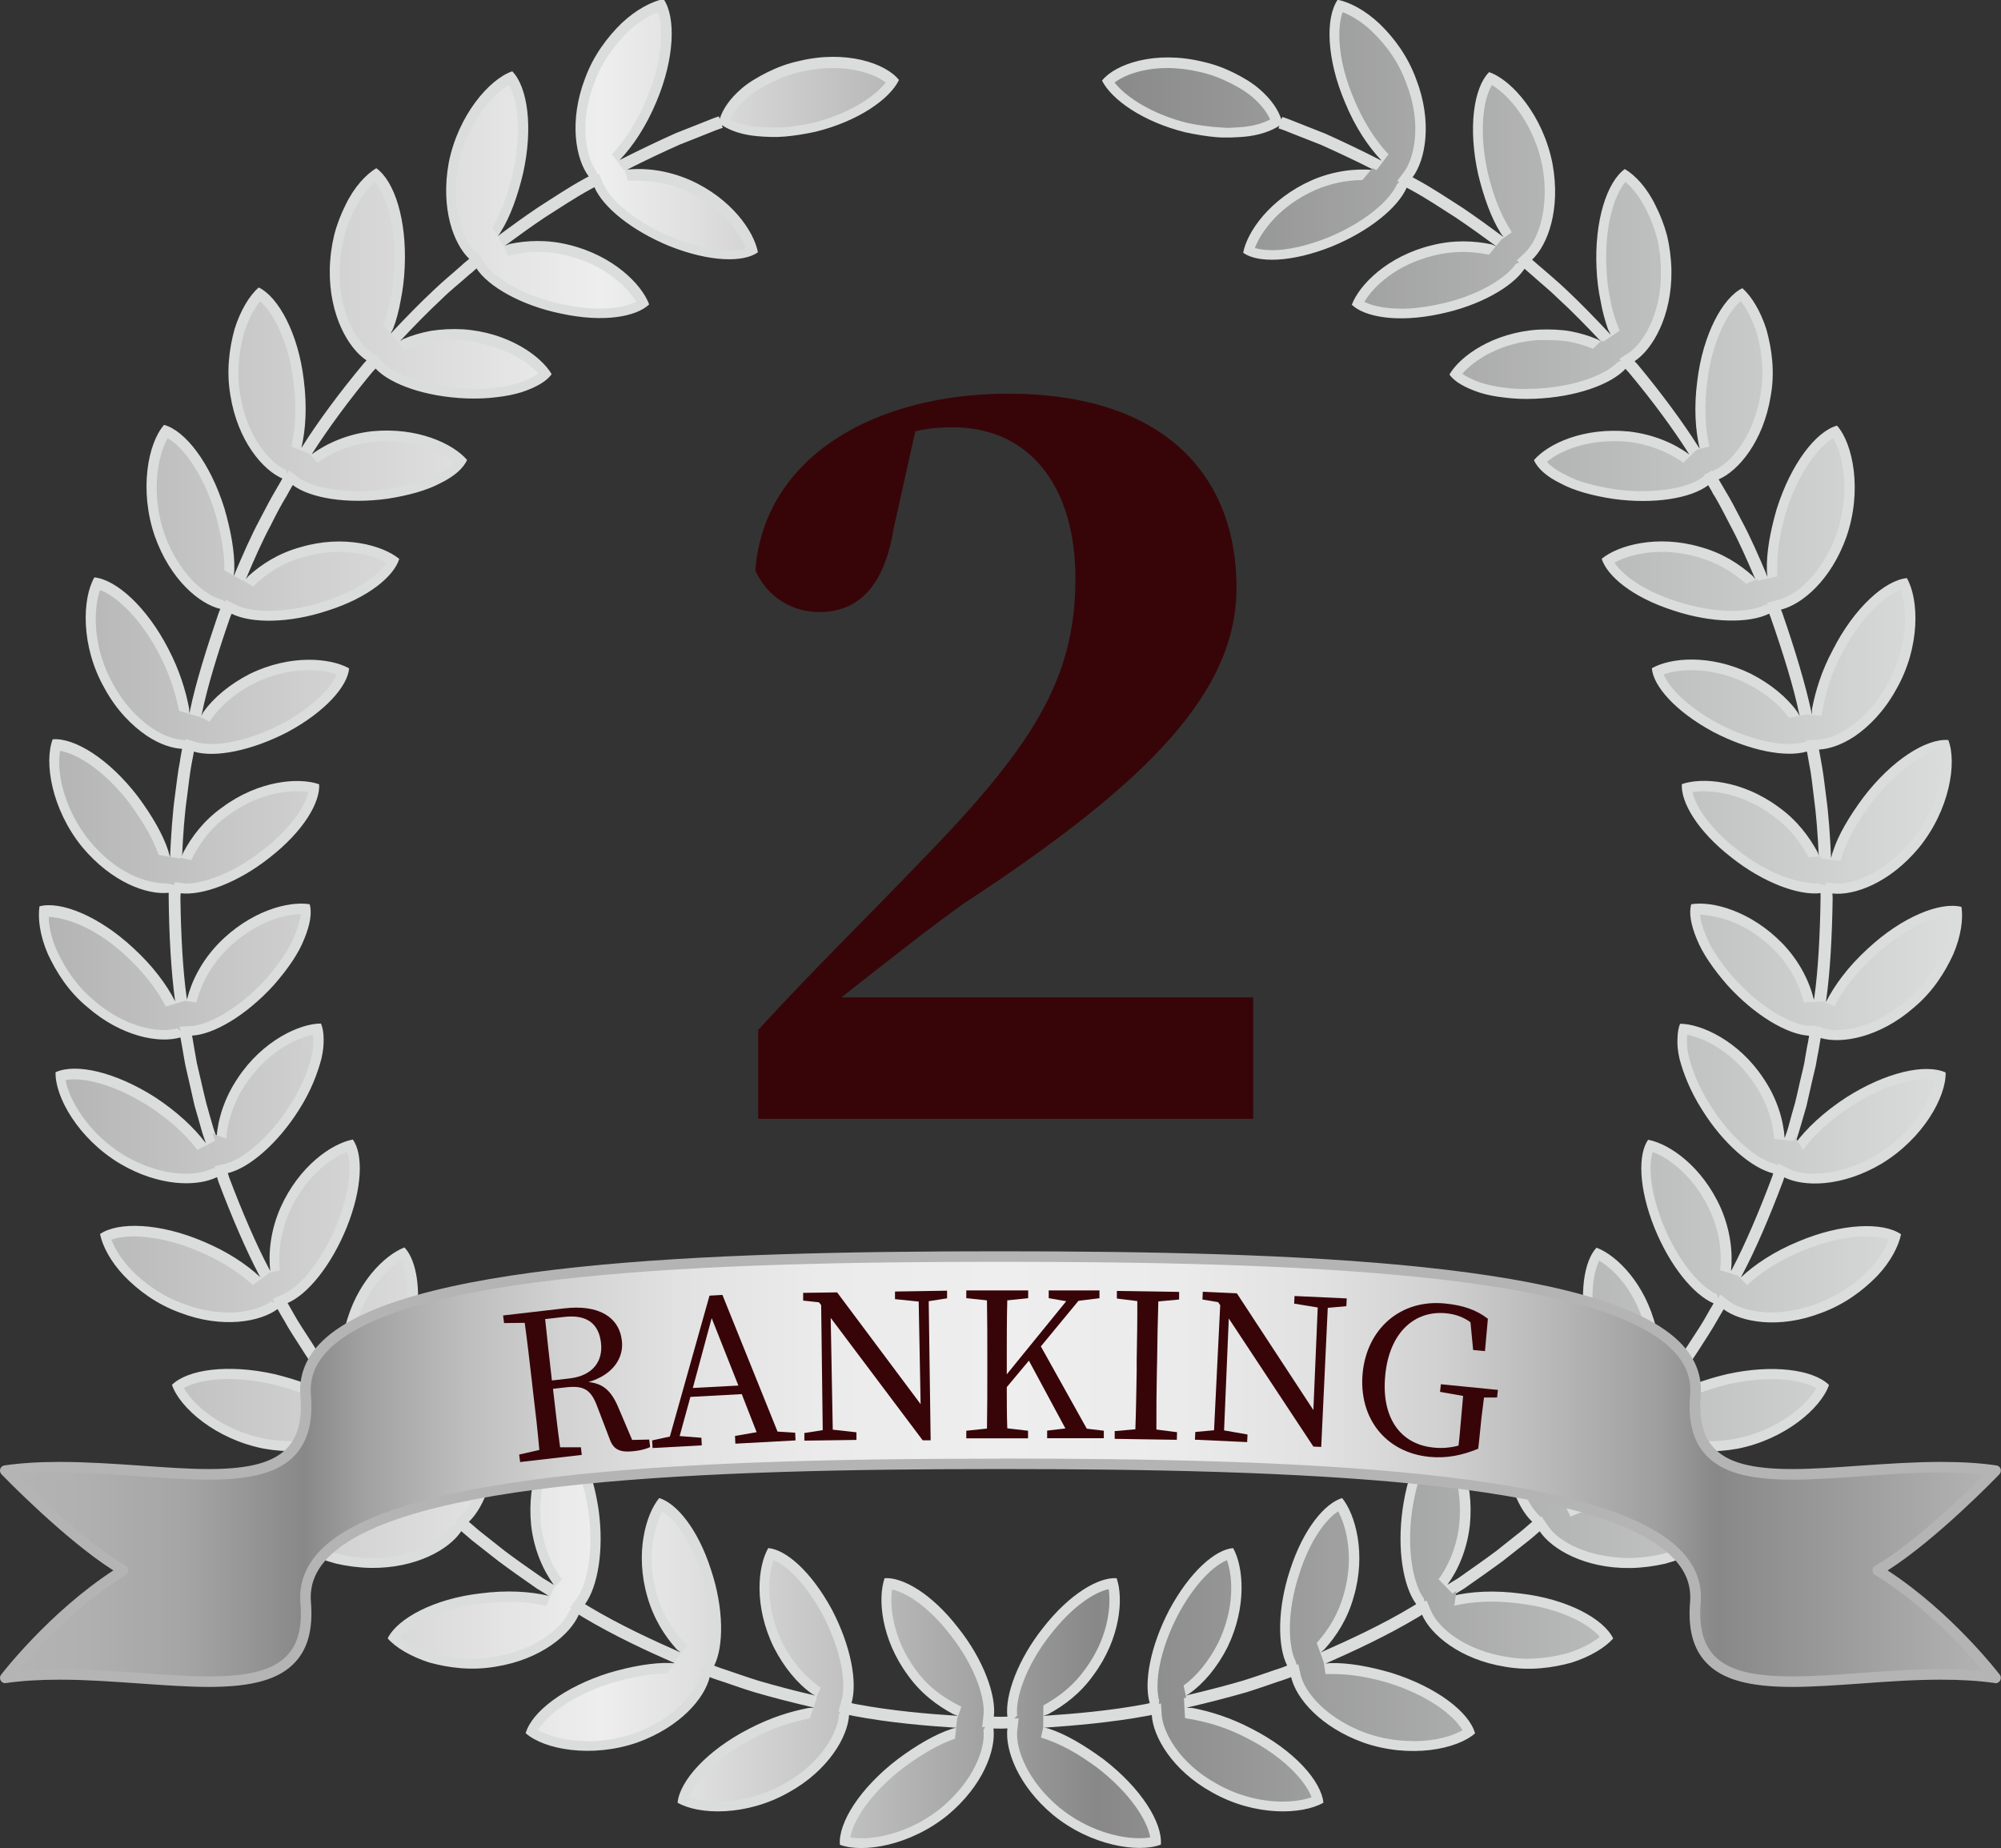
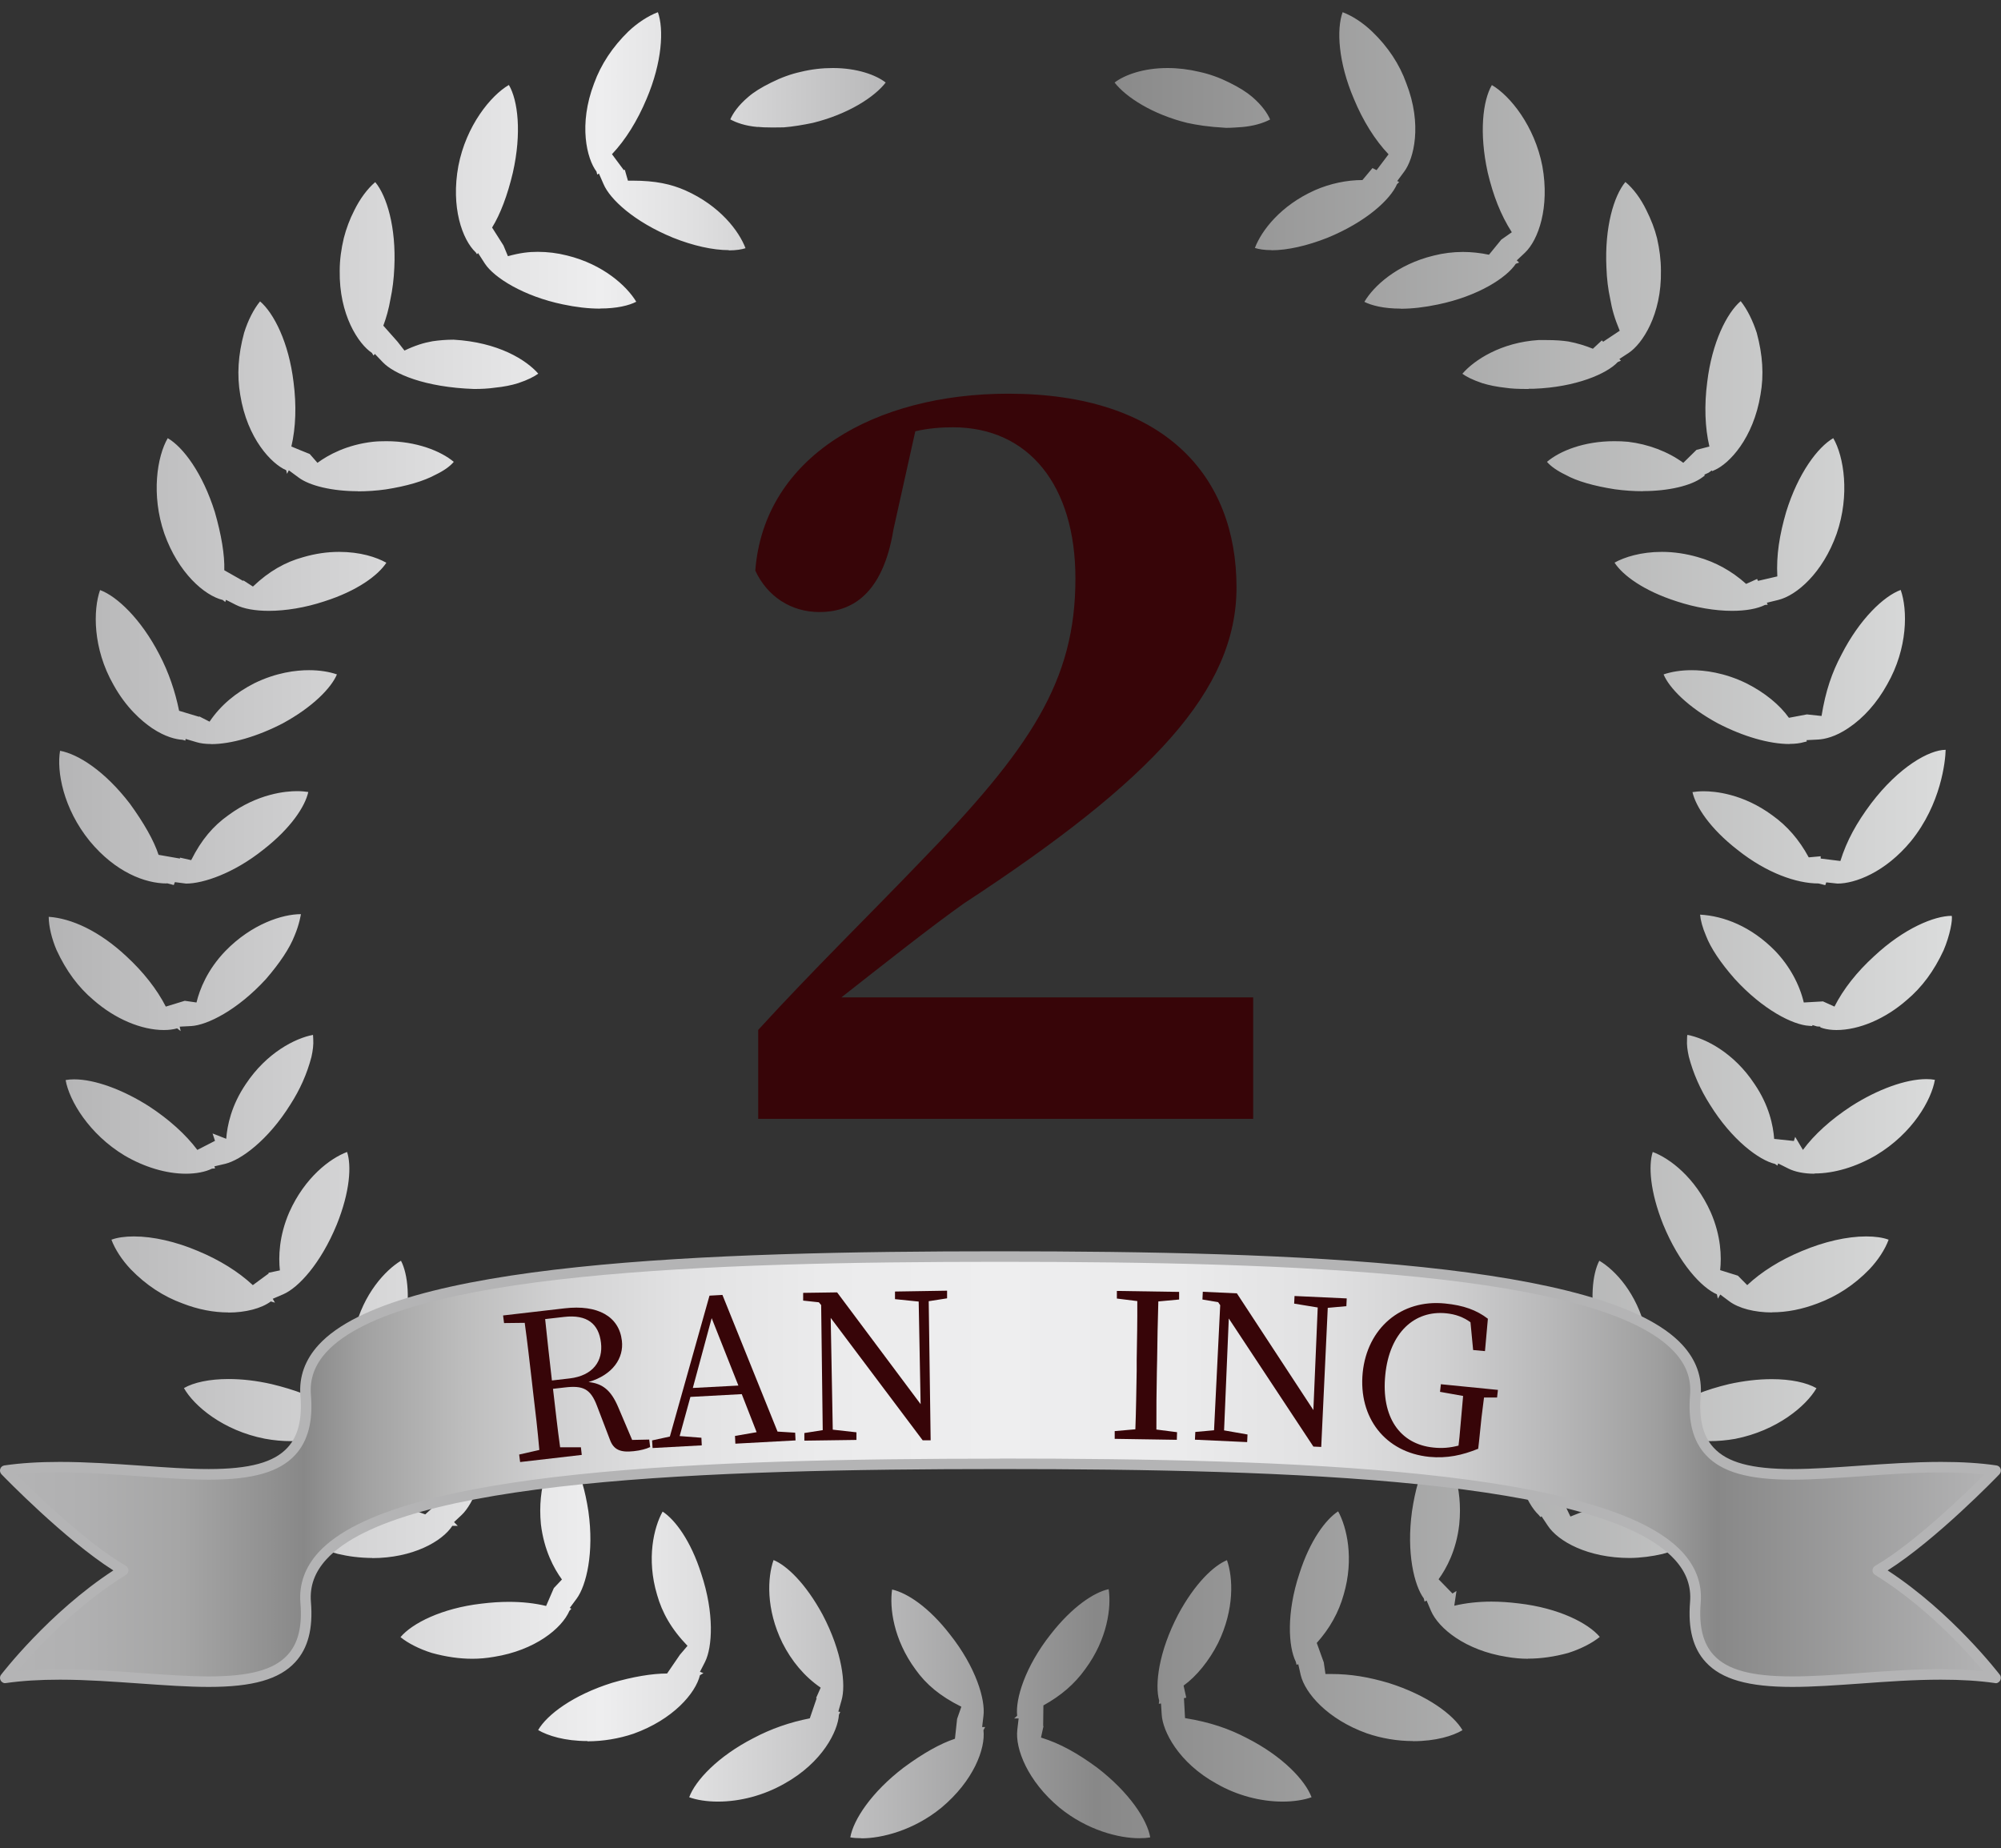
<svg xmlns="http://www.w3.org/2000/svg" id="_レイヤー_2" data-name="レイヤー 2" viewBox="0 0 165.58 152.96">
  <rect x="0" y="0" width="165.58" height="152.96" fill="#333333" stroke="none" />
  <defs>
    <style>
      .cls-1 {
        fill: url(#linear-gradient);
      }

      .cls-1, .cls-2, .cls-3, .cls-4, .cls-5 {
        stroke-width: 0px;
      }

      .cls-2 {
        fill: url(#linear-gradient-2);
      }

      .cls-3 {
        fill: #370508;
      }

      .cls-4 {
        fill: #dbdcdc;
      }

      .cls-5 {
        fill: #b4b4b5;
      }
    </style>
    <linearGradient id="linear-gradient" x1="4.04" y1="76.56" x2="161.54" y2="76.56" gradientUnits="userSpaceOnUse">
      <stop offset="0" stop-color="#b4b4b5" />
      <stop offset=".29" stop-color="#eeeeef" />
      <stop offset=".34" stop-color="#dfdfe0" />
      <stop offset=".44" stop-color="#b8b8b9" />
      <stop offset=".55" stop-color="#888" />
      <stop offset="1" stop-color="#dbdcdc" />
      <stop offset="1" stop-color="#8f8f8f" />
    </linearGradient>
    <linearGradient id="linear-gradient-2" x1=".44" y1="121.57" x2="165.15" y2="121.57" gradientUnits="userSpaceOnUse">
      <stop offset="0" stop-color="#b4b4b5" />
      <stop offset=".04" stop-color="#b0b0b1" />
      <stop offset=".09" stop-color="#a5a5a5" />
      <stop offset=".13" stop-color="#929292" />
      <stop offset=".15" stop-color="#888" />
      <stop offset=".18" stop-color="#a1a1a1" />
      <stop offset=".23" stop-color="#bdbdbd" />
      <stop offset=".28" stop-color="#d2d2d3" />
      <stop offset=".34" stop-color="#e2e2e3" />
      <stop offset=".41" stop-color="#ebebec" />
      <stop offset=".5" stop-color="#eeeeef" />
      <stop offset=".59" stop-color="#ebebec" />
      <stop offset=".66" stop-color="#e1e1e2" />
      <stop offset=".72" stop-color="#d1d1d2" />
      <stop offset=".77" stop-color="#bbbbbc" />
      <stop offset=".83" stop-color="#9f9f9f" />
      <stop offset=".86" stop-color="#888" />
      <stop offset="1" stop-color="#b4b4b5" />
    </linearGradient>
  </defs>
  <g id="_レイヤー_3" data-name="レイヤー 3">
    <g>
-       <path class="cls-4" d="m149.48,91.54c.15-.64.28-1.25.41-1.81.14-.57.25-1.07.36-1.53.08-.46.15-.86.22-1.19.03-.21.06-.38.09-.52,0-.05.05-.28.1-.59,1.71.51,4.86-.03,7.7-2.51,1.57-1.31,2.58-2.91,3.27-4.42.65-1.51.83-2.94.68-3.92-1.76-.45-4.93.82-7.77,3.47-1.62,1.48-2.74,3.02-3.45,4.41,0-.08.02-.13.03-.2.32-2.28.49-5.35.53-8.42,0-.12-.02-.24-.02-.37,1.79.2,4.73-.86,7.16-3.79,2.54-3.12,3.16-7.03,2.43-8.91-1.8-.15-4.68,1.65-7.04,4.76-1.15,1.55-2.08,3.11-2.51,4.48-.08.19-.09.34-.15.53-.08-1.88-.21-3.67-.41-5.11-.14-1.14-.26-2.09-.39-2.76-.04-.26-.08-.46-.11-.62-.02-.08-.06-.32-.09-.49.84-.05,1.85-.37,2.94-1.09,1.23-.84,2.48-2.12,3.45-3.89,2.02-3.53,1.88-7.47.88-9.21-1.81.18-4.36,2.46-6.12,5.93-.94,1.74-1.44,3.41-1.72,4.86-.03.19,0,.33-.03.51-.02-.1-.03-.16-.04-.26-.48-2.25-1.37-5.19-2.37-8.08-.04-.12-.09-.23-.14-.35,1.74-.43,4.14-2.42,5.42-6.02,1.32-3.8.56-7.7-.78-9.21-1.75.49-3.81,3.16-4.99,6.9-.54,1.86-.86,3.63-.81,5.08,0,.2.04.35.05.54-.72-1.73-1.45-3.37-2.14-4.65-.53-1.03-.98-1.88-1.33-2.44-.1-.17-.18-.32-.26-.45,0,0-.14-.22-.31-.53,1.64-.71,3.69-3.14,4.3-6.87.37-2.02.1-3.89-.34-5.5-.49-1.57-1.25-2.79-2-3.45-1.62.78-3.27,3.82-3.73,7.66-.29,2.2-.16,4.11.2,5.63-.05-.07-.08-.13-.13-.2-1.22-1.94-3.04-4.41-5-6.77-.09-.1-.17-.18-.26-.28,1.49-.98,3.1-3.73,3.05-7.51-.02-1-.15-1.98-.36-2.88-.24-.89-.57-1.73-.94-2.46-.71-1.49-1.69-2.54-2.56-3.05-1.48,1.07-2.52,4.28-2.34,8.19.04.98.16,1.9.34,2.74.15.86.37,1.64.61,2.33.08.17.16.3.23.46-1.28-1.37-2.52-2.64-3.57-3.63-.83-.8-1.58-1.4-2.08-1.85-.16-.13-.29-.24-.4-.34,0,0-.28-.24-.46-.4,1.3-1.23,2.38-4.17,1.69-7.93-.76-3.95-3.34-6.94-5.25-7.59-1.29,1.3-1.75,4.65-.9,8.47.46,1.88,1.07,3.58,1.83,4.8.08.16.18.24.28.38-.08-.05-.11-.08-.19-.13-.91-.68-2-1.47-3.19-2.28-1.21-.77-2.48-1.63-3.83-2.36-.11-.07-.22-.11-.33-.18,1.07-1.42,1.66-4.58.3-8.11-.7-1.92-1.84-3.44-3.03-4.59-1.21-1.14-2.48-1.79-3.47-1.99-1.03,1.5-.92,4.92.61,8.5.85,2.08,1.95,3.68,3.03,4.82-1.68-.86-3.31-1.63-4.64-2.23-1.06-.42-1.96-.77-2.58-1.02-.63-.26-1-.37-1-.37l-.08.2c-.26-.8-.84-1.68-1.85-2.54-.57-.49-1.27-.91-2.05-1.3-.78-.39-1.67-.73-2.64-.94-3.88-.94-7.19.18-8.3,1.57.8,1.59,3.41,3.42,6.9,4.28.89.19,1.73.33,2.54.4.82.07,1.59.02,2.3-.03,1.22-.11,2.23-.45,2.94-.92l-.08.22s.37.11.96.36c.62.25,1.51.59,2.57,1.01,1.25.56,2.79,1.28,4.37,2.08-1.51-.14-3.34.06-5.17.86-3.43,1.53-5.32,4.24-5.65,5.99,1.21.86,3.98.81,7.31-.51,3.13-1.28,5.5-3.23,6.22-4.88.11.06.22.11.32.17,1.34.73,2.59,1.57,3.78,2.33,1.17.79,2.25,1.57,3.16,2.24.07.04.09.06.15.11-.15-.05-.25-.11-.39-.16-1.44-.3-3.13-.38-4.94.08-3.64.88-5.99,3.25-6.62,4.92,1.05,1.01,3.77,1.52,7.3.76,3.28-.68,6.01-2.24,6.99-3.74.02.02.04.04.06.05,0,0,.14.12.39.34h0c.11.1.24.2.39.34.48.44,1.23,1.03,2.03,1.82,1.03.94,2.22,2.16,3.45,3.46-.11-.06-.18-.13-.31-.18-.66-.28-1.42-.51-2.22-.66-.83-.14-1.73-.17-2.66-.13-3.72.24-6.45,2.18-7.34,3.71.41.61,1.33,1.11,2.5,1.5.6.19,1.29.33,2.06.41.76.1,1.59.14,2.49.1,3.38-.13,6.3-1.17,7.52-2.48.08.1.16.18.25.28,1.94,2.31,3.73,4.75,4.94,6.67.03.05.05.09.09.14-1.24-.91-2.94-1.66-4.98-1.9-3.75-.37-6.7,1-7.88,2.37.3.68,1.06,1.37,2.2,1.92,1.07.59,2.65,1.03,4.39,1.29,3.35.46,6.41-.05,7.84-1.14,0,.02.03.05.03.06h0s.09.17.26.45h0c.06.14.14.28.26.45.33.56.78,1.4,1.29,2.41.66,1.22,1.35,2.77,2.05,4.41-.09-.09-.13-.17-.21-.26-1.08-.98-2.5-1.9-4.32-2.4-3.57-1.05-6.82-.15-8.18.97.43,1.4,2.5,3.19,5.96,4.29,3.16,1.05,6.29,1.06,7.9.25.04.11.09.23.13.34.99,2.85,1.9,5.74,2.35,7.96.02.07.03.11.05.18-.09-.12-.13-.24-.22-.37-.83-1.17-2.18-2.29-3.82-3.13-3.37-1.65-6.66-1.34-8.2-.46.11,1.46,1.93,3.57,5.08,5.27,3,1.56,6.02,2.14,7.75,1.62,0,.03,0,.05.02.08,0,0,.07.37.18,1.02.14.65.25,1.59.38,2.71.19,1.37.32,3.05.4,4.82-.04-.1-.04-.19-.09-.29-.7-1.29-1.7-2.65-3.23-3.74-3-2.22-6.33-2.49-8.01-1.9-.09,1.46,1.25,3.86,4.12,6.08,2.62,2.08,5.57,3.16,7.36,2.94,0,.13,0,.25,0,.37-.04,3.02-.2,6.04-.52,8.28-.02.07-.02.11-.03.18-.36-1.49-1.17-3.17-2.59-4.65-2.61-2.69-5.79-3.55-7.56-3.26-.21.71-.03,1.72.46,2.89.46,1.16,1.37,2.48,2.54,3.82,2.28,2.51,4.95,4.07,6.74,4.17,0,.02,0,.06,0,.08h0s-.03.19-.09.52h0c-.03.14-.07.3-.1.5-.05.33-.13.72-.2,1.18-.1.45-.21.95-.35,1.5-.12.56-.26,1.16-.41,1.78-.18.62-.37,1.28-.55,1.97-.08.31-.21.63-.31.94-.11-1.51-.62-3.27-1.76-4.95-2.04-3.09-5.13-4.5-6.89-4.51-.15.34-.21.76-.22,1.25-.03.49.03,1.05.17,1.66.33,1.23.88,2.66,1.86,4.2,1.76,2.84,4.14,4.85,5.89,5.27-.03.12-.06.23-.11.35-1.06,2.83-2.25,5.61-3.31,7.61-.03.05-.04.07-.07.12.16-1.52-.04-3.36-.85-5.22-1.53-3.43-4.24-5.31-6.01-5.64-.84,1.2-.8,3.98.53,7.3,1.28,3.15,3.23,5.53,4.89,6.24-.18.31-.31.52-.31.52-.07.13-.15.26-.25.44-.31.58-.83,1.37-1.45,2.32-.73,1.17-1.71,2.54-2.79,3.95.03-.11.09-.18.12-.28.29-1.43.38-3.13-.09-4.96-.88-3.62-3.24-5.97-4.92-6.6-1,1.06-1.52,3.76-.74,7.31.66,3.25,2.22,5.98,3.72,6.97-.09.1-.14.19-.23.29-1.94,2.32-4.05,4.48-5.71,6.02-.05.05-.08.06-.13.1.7-1.37,1.16-3.16.99-5.23-.23-3.71-2.19-6.45-3.69-7.35-.61.42-1.11,1.31-1.51,2.5-.18.6-.32,1.3-.39,2.06-.11.76-.15,1.59-.11,2.49.13,3.38,1.16,6.3,2.48,7.52-.02.01-.04.03-.06.05,0,0-.29.25-.79.68-.52.41-1.26,1-2.14,1.7-.91.68-2,1.44-3.15,2.25-.28.17-.6.36-.88.54.9-1.24,1.63-2.93,1.86-4.94.37-3.76-1.01-6.72-2.36-7.89-.68.31-1.36,1.06-1.91,2.21-.61,1.08-1.05,2.63-1.3,4.39-.46,3.33.06,6.38,1.13,7.83-.1.06-.2.13-.31.19-2.59,1.56-5.34,2.81-7.42,3.73-.09.03-.11.05-.18.08.1-.11.23-.16.33-.28.98-1.08,1.91-2.51,2.41-4.33,1.05-3.56.14-6.81-.96-8.17-1.41.43-3.2,2.5-4.31,5.95-1.05,3.17-1.05,6.31-.24,7.91-.06.03-.14.06-.19.08-.15.06-.43.16-.87.3-.62.21-1.51.53-2.6.87-1.33.39-2.98.82-4.71,1.23.1-.07.2-.09.29-.17,1.17-.82,2.31-2.18,3.14-3.82,1.63-3.36,1.33-6.67.47-8.21-1.47.12-3.57,1.94-5.27,5.09-1.57,3-2.14,6.01-1.63,7.74-.11.02-.23.06-.36.08-2.97.56-5.98.81-8.26.96-.06,0-.11,0-.18,0,.14-.06.27-.06.42-.14,1.28-.69,2.64-1.69,3.73-3.23,2.22-3,2.5-6.33,1.91-8.01-1.45-.1-3.86,1.25-6.09,4.11-2.07,2.61-3.16,5.56-2.95,7.35-.32,0-.52.01-.55.01-.04,0-.26,0-.57-.01.21-1.78-.87-4.74-2.95-7.35-2.21-2.86-4.61-4.21-6.09-4.11-.58,1.67-.3,5,1.91,8.01,1.09,1.54,2.46,2.54,3.75,3.23.14.08.26.08.41.14-.07,0-.14,0-.2,0-2.27-.15-5.28-.4-8.25-.96-.12-.02-.23-.06-.36-.08.51-1.73-.05-4.74-1.62-7.74-1.71-3.15-3.8-4.97-5.27-5.09-.89,1.55-1.18,4.86.46,8.21.83,1.64,1.96,3,3.12,3.82.1.08.2.1.3.17-1.74-.4-3.38-.84-4.71-1.23-1.08-.34-1.97-.66-2.6-.87-.43-.14-.71-.24-.87-.3-.04-.02-.12-.05-.17-.07.8-1.6.8-4.75-.26-7.92-1.1-3.45-2.89-5.53-4.29-5.95-1.13,1.36-2.02,4.61-.98,8.17.52,1.82,1.43,3.24,2.41,4.33.11.11.23.17.33.27-.07-.03-.1-.04-.17-.07-2.07-.92-4.82-2.17-7.42-3.73-.11-.06-.2-.13-.31-.19,1.06-1.45,1.59-4.5,1.12-7.83-.26-1.75-.7-3.3-1.3-4.39-.55-1.15-1.23-1.9-1.91-2.21-1.36,1.17-2.74,4.13-2.37,7.89.23,2.02.98,3.71,1.88,4.95-.29-.19-.6-.38-.89-.55-1.16-.81-2.25-1.57-3.15-2.25-.89-.7-1.63-1.29-2.15-1.7-.5-.43-.79-.68-.79-.68-.02-.01-.03-.03-.05-.05,1.31-1.22,2.35-4.15,2.48-7.53.03-.9,0-1.73-.11-2.49-.08-.77-.21-1.46-.4-2.06-.4-1.19-.89-2.08-1.51-2.5-1.52.89-3.47,3.64-3.69,7.35-.15,2.08.31,3.88,1,5.24-.05-.05-.09-.06-.14-.12-1.66-1.54-3.78-3.71-5.71-6.02-.08-.1-.14-.19-.23-.29,1.5-.99,3.06-3.71,3.73-6.97.78-3.55.26-6.25-.75-7.31-1.66.63-4.04,2.98-4.91,6.6-.47,1.83-.38,3.53-.09,4.96.03.1.08.17.11.27-1.07-1.41-2.05-2.77-2.77-3.94-.62-.96-1.14-1.74-1.46-2.32-.09-.18-.18-.31-.25-.44,0,0-.13-.22-.3-.53,1.66-.71,3.6-3.09,4.88-6.23,1.34-3.32,1.37-6.1.52-7.3-1.76.33-4.46,2.21-5.99,5.64-.82,1.87-1.01,3.71-.85,5.24-.03-.06-.04-.08-.07-.14-1.07-2-2.26-4.78-3.33-7.61-.03-.12-.07-.23-.11-.35,1.75-.41,4.13-2.43,5.91-5.27.98-1.54,1.51-2.97,1.84-4.2.14-.62.2-1.17.18-1.66,0-.49-.08-.92-.22-1.25-1.75,0-4.83,1.41-6.88,4.51-1.13,1.68-1.65,3.42-1.76,4.93-.09-.31-.22-.62-.3-.92-.2-.68-.39-1.34-.56-1.97-.15-.63-.3-1.23-.42-1.78-.13-.55-.25-1.05-.35-1.5-.09-.45-.14-.85-.21-1.18-.03-.2-.06-.36-.08-.49h0c-.06-.33-.09-.52-.09-.52h0s0-.06-.02-.08c1.79-.09,4.47-1.66,6.75-4.16,1.17-1.33,2.08-2.66,2.53-3.82.49-1.17.66-2.18.46-2.89-1.76-.29-4.94.56-7.56,3.26-1.42,1.48-2.24,3.15-2.6,4.64,0-.06,0-.1-.02-.16-.32-2.25-.48-5.26-.52-8.28,0-.12.02-.24.02-.37,1.78.21,4.73-.86,7.35-2.94,2.86-2.22,4.21-4.62,4.11-6.08-1.68-.59-5.01-.32-8,1.9-1.55,1.09-2.55,2.45-3.24,3.74-.06.11-.06.2-.1.31.08-1.77.2-3.47.4-4.84.14-1.12.25-2.07.37-2.71.13-.65.19-1.02.19-1.02,0-.03,0-.05.02-.08,1.73.52,4.74-.06,7.75-1.62,3.15-1.7,4.97-3.81,5.09-5.27-1.55-.87-4.86-1.18-8.22.46-1.64.84-2.99,1.96-3.82,3.13-.08.11-.11.21-.18.32,0-.05,0-.07.03-.13.45-2.22,1.34-5.11,2.33-7.96.04-.12.09-.23.14-.34,1.61.81,4.75.8,7.92-.25,3.45-1.09,5.52-2.88,5.95-4.29-1.36-1.12-4.61-2.03-8.17-.97-1.83.5-3.24,1.42-4.32,2.4-.09.09-.14.18-.21.26.69-1.64,1.38-3.2,2.04-4.42.5-1.01.95-1.85,1.3-2.41.09-.17.17-.31.25-.45h0c.16-.29.26-.46.26-.46h0s.03-.04.04-.06c1.43,1.08,4.49,1.6,7.85,1.13,1.74-.27,3.28-.7,4.37-1.29,1.15-.56,1.91-1.24,2.2-1.92-1.17-1.36-4.13-2.74-7.88-2.37-2.03.23-3.73,1-4.97,1.9.03-.05.05-.09.09-.14,1.22-1.92,3-4.35,4.93-6.67.09-.1.17-.18.26-.28,1.23,1.31,4.15,2.34,7.51,2.47.91.03,1.74,0,2.49-.1.77-.08,1.47-.23,2.07-.41,1.18-.39,2.08-.89,2.5-1.5-.89-1.52-3.64-3.47-7.35-3.71-.93-.05-1.82,0-2.65.13-.82.15-1.57.38-2.24.66-.12.05-.19.13-.3.18,1.22-1.31,2.42-2.52,3.43-3.46.81-.8,1.57-1.38,2.05-1.82.14-.13.27-.24.38-.33h.02c.23-.22.38-.34.38-.34.02-.02.04-.04.06-.06.97,1.5,3.71,3.07,6.99,3.74,3.54.77,6.24.26,7.3-.76-.62-1.67-2.98-4.03-6.6-4.92-1.82-.46-3.52-.38-4.95-.08-.14.04-.25.11-.38.15.05-.05.08-.06.14-.11.91-.67,1.98-1.45,3.16-2.24,1.2-.76,2.45-1.6,3.78-2.33.1-.06.21-.11.32-.17.71,1.66,3.09,3.6,6.22,4.88,3.33,1.32,6.1,1.37,7.31.51-.33-1.75-2.21-4.47-5.64-5.99-1.85-.8-3.66-1.01-5.17-.86,1.58-.8,3.11-1.52,4.38-2.08,1.05-.42,1.94-.76,2.54-1.01.61-.25.98-.36.98-.36l-.08-.23c.71.47,1.69.81,2.94.92.7.06,1.47.1,2.29.03.8-.07,1.66-.21,2.54-.4,3.49-.86,6.12-2.68,6.89-4.28-1.09-1.39-4.41-2.51-8.28-1.57-.97.21-1.85.55-2.63.94-.79.4-1.49.81-2.07,1.3-1.01.86-1.6,1.74-1.85,2.55l-.07-.21s-.37.11-.99.37c-.62.24-1.51.6-2.58,1.02-1.34.6-2.96,1.37-4.64,2.22,1.09-1.14,2.17-2.74,3.04-4.82,1.51-3.58,1.62-7,.59-8.5-.97.2-2.26.86-3.46,1.99-1.18,1.15-2.34,2.67-3.04,4.59-1.35,3.53-.77,6.68.31,8.1-.12.07-.23.11-.34.18-1.34.73-2.61,1.59-3.82,2.36-1.2.8-2.28,1.6-3.21,2.28-.07.05-.1.08-.16.13.09-.14.19-.23.26-.38.77-1.23,1.38-2.92,1.83-4.8.86-3.82.38-7.17-.89-8.47-1.9.65-4.49,3.65-5.26,7.59-.68,3.76.4,6.69,1.7,7.93-.19.15-.47.4-.48.4-.11.1-.22.21-.38.34-.49.45-1.25,1.05-2.08,1.85-1.05.98-2.31,2.26-3.58,3.62.07-.16.16-.28.23-.45.26-.68.47-1.47.62-2.33.17-.83.29-1.76.33-2.74.18-3.91-.84-7.12-2.35-8.19-.85.51-1.84,1.56-2.55,3.05-.37.74-.7,1.57-.93,2.46-.22.91-.35,1.88-.37,2.88-.06,3.78,1.55,6.53,3.04,7.51-.08.1-.17.18-.25.28-1.97,2.36-3.79,4.83-5.01,6.77-.05.08-.08.13-.13.2.36-1.52.48-3.42.2-5.62-.45-3.84-2.1-6.88-3.73-7.66-.76.66-1.51,1.88-2,3.45-.44,1.61-.69,3.48-.34,5.5.6,3.72,2.66,6.15,4.3,6.86-.18.32-.31.54-.31.54-.08.12-.15.27-.26.45-.34.57-.8,1.42-1.32,2.44-.69,1.28-1.41,2.92-2.14,4.65,0-.19.05-.34.05-.54.04-1.45-.28-3.22-.82-5.08-1.17-3.74-3.22-6.41-4.99-6.9-1.34,1.51-2.08,5.41-.77,9.21,1.28,3.6,3.68,5.6,5.42,6.02-.05.12-.09.23-.14.35-.99,2.89-1.91,5.83-2.37,8.08-.02.09-.03.14-.05.23-.02-.17,0-.31-.03-.48-.28-1.45-.79-3.12-1.7-4.86-1.78-3.47-4.32-5.75-6.13-5.93-1,1.74-1.16,5.68.86,9.21.97,1.77,2.23,3.05,3.47,3.89,1.08.72,2.08,1.04,2.93,1.09-.03.17-.08.41-.09.49-.03.16-.07.36-.1.62-.14.66-.25,1.61-.4,2.76-.2,1.44-.32,3.23-.41,5.11-.06-.18-.08-.34-.14-.53-.44-1.37-1.36-2.94-2.5-4.48-2.38-3.12-5.25-4.91-7.07-4.76-.72,1.88-.1,5.79,2.44,8.91,2.44,2.93,5.39,3.99,7.16,3.79,0,.13,0,.24,0,.37.03,3.07.2,6.14.51,8.42,0,.07.02.12.03.2-.71-1.39-1.84-2.92-3.45-4.4-2.83-2.65-6.01-3.93-7.78-3.47-.15.99.03,2.41.68,3.92.7,1.51,1.7,3.12,3.28,4.42,2.85,2.48,5.98,3.02,7.7,2.51.06.31.1.54.11.59.02.14.05.31.09.52.05.33.13.74.21,1.19.1.46.22.97.35,1.53.13.56.26,1.17.41,1.81.19.63.37,1.3.57,1.99.09.37.25.76.37,1.13-.95-1.26-2.35-2.59-4.19-3.8-3.32-2.12-6.58-2.84-8.25-2.08-.06,2.02,1.86,5.48,5.32,7.56,3.28,1.94,6.43,1.92,8.04,1.12.03.12.07.24.11.36,1.08,2.87,2.29,5.69,3.36,7.72.04.09.07.12.11.2-1.15-1.07-2.73-2.13-4.76-2.97-3.57-1.52-7-1.63-8.5-.6.2.98.85,2.26,2,3.47,1.14,1.18,2.67,2.33,4.59,3.03,3.52,1.36,6.67.77,8.1-.29.18.31.3.53.3.53.08.13.16.28.27.45.31.59.83,1.39,1.46,2.36.77,1.24,1.83,2.7,2.97,4.2-.16-.11-.27-.22-.45-.32-1.22-.77-2.94-1.38-4.82-1.84-3.82-.85-7.16-.39-8.47.89.65,1.91,3.64,4.51,7.6,5.28,3.76.68,6.69-.4,7.92-1.71.09.1.15.2.24.3,1.97,2.35,4.1,4.55,5.79,6.1.07.06.09.08.16.14-.15-.06-.26-.14-.41-.2-.69-.26-1.46-.47-2.33-.63-.83-.17-1.74-.29-2.73-.33-3.91-.18-7.12.86-8.19,2.34.5.86,1.55,1.85,3.05,2.57.73.37,1.56.69,2.46.93.91.21,1.88.34,2.88.36,3.79.05,6.53-1.56,7.5-3.04.19.16.47.4.47.4.11.09.24.2.38.33.54.42,1.28,1.01,2.19,1.72.92.69,2.01,1.46,3.19,2.28.32.2.68.41,1,.62-1.52-.36-3.44-.49-5.65-.2-3.85.44-6.87,2.09-7.67,3.72.66.76,1.9,1.5,3.45,2,1.61.44,3.48.69,5.5.34,3.74-.6,6.16-2.66,6.87-4.31.11.06.2.14.31.2,2.64,1.58,5.43,2.86,7.53,3.78.07.03.1.04.18.07-.15,0-.27-.04-.43-.04-1.45-.05-3.23.27-5.08.81-3.75,1.18-6.41,3.24-6.91,5,1.52,1.34,5.41,2.08,9.21.78,3.59-1.29,5.6-3.68,6.02-5.43.02,0,.04.02.06.03h0s.07.03.15.06c.23.08.37.13.37.13.14.05.29.1.49.16.63.21,1.53.54,2.64.88,1.4.41,3.13.86,4.96,1.28-.19.02-.34,0-.54.03-1.45.28-3.11.79-4.87,1.71-3.46,1.77-5.74,4.3-5.92,6.12,1.74,1.01,5.68,1.15,9.21-.86,3.3-1.83,4.88-4.62,4.98-6.4.13.02.25.06.37.08,3,.57,6.06.82,8.35.97.06,0,.1,0,.15,0-.13.05-.25.05-.38.1-1.37.45-2.94,1.37-4.48,2.52-3.11,2.38-4.91,5.25-4.77,7.07,1.89.71,5.79.09,8.92-2.45,2.93-2.44,4-5.39,3.79-7.17.28,0,.47.01.53.01h0s.04,0,.05,0h.03c.07,0,.23,0,.54-.02-.2,1.78.87,4.73,3.79,7.17,3.11,2.54,7.04,3.16,8.91,2.45.15-1.82-1.65-4.69-4.75-7.07-1.57-1.15-3.11-2.07-4.5-2.52-.14-.05-.25-.05-.38-.1.05,0,.09,0,.15,0,2.3-.16,5.36-.41,8.37-.97.11-.02.23-.05.36-.07.1,1.78,1.68,4.58,4.98,6.4,3.54,2.01,7.47,1.87,9.22.86-.18-1.81-2.45-4.35-5.93-6.12-1.75-.92-3.42-1.43-4.86-1.71-.2-.03-.36-.01-.54-.03,1.83-.42,3.57-.88,4.97-1.28,1.09-.34,1.99-.67,2.62-.88.2-.06.36-.11.49-.16,0,0,.13-.05.36-.13.1-.03.14-.05.14-.05h0s.05-.03.08-.03c.41,1.75,2.42,4.14,6.02,5.43,3.8,1.31,7.69.56,9.2-.78-.49-1.76-3.16-3.82-6.9-5-1.85-.54-3.62-.86-5.07-.81-.16,0-.29.03-.43.04.07-.03.09-.04.18-.07,2.08-.92,4.88-2.2,7.52-3.78.12-.06.2-.13.31-.2.72,1.65,3.14,3.71,6.88,4.31,2.01.35,3.89.1,5.49-.34,1.56-.5,2.78-1.24,3.45-2-.78-1.63-3.82-3.28-7.67-3.72-2.2-.29-4.13-.17-5.65.2.32-.21.68-.42,1-.62,1.18-.83,2.27-1.59,3.2-2.28.89-.71,1.65-1.3,2.18-1.72.15-.12.28-.23.4-.33,0,0,.27-.25.46-.4.99,1.48,3.73,3.09,7.5,3.04,1.01-.02,1.97-.15,2.89-.36.89-.24,1.72-.56,2.46-.93,1.48-.72,2.53-1.71,3.04-2.57-1.06-1.48-4.27-2.52-8.18-2.34-.99.04-1.9.16-2.74.33-.86.15-1.63.37-2.32.63-.16.06-.26.14-.43.21.07-.06.11-.08.17-.15,1.69-1.55,3.83-3.75,5.8-6.1.09-.1.14-.2.23-.3,1.24,1.31,4.16,2.39,7.93,1.71,3.95-.77,6.93-3.36,7.59-5.28-1.3-1.27-4.65-1.74-8.47-.89-1.9.46-3.57,1.07-4.8,1.84-.2.11-.31.23-.48.34,1.14-1.51,2.2-2.97,2.99-4.21.62-.97,1.14-1.77,1.47-2.36.09-.17.18-.31.26-.45,0,0,.13-.22.31-.53,1.43,1.06,4.57,1.66,8.1.29,1.91-.7,3.43-1.85,4.59-3.03,1.14-1.2,1.79-2.49,1.99-3.47-1.5-1.03-4.92-.92-8.5.6-2.04.84-3.62,1.91-4.76,2.98.04-.09.06-.12.11-.21,1.09-2.03,2.29-4.85,3.37-7.72.04-.12.08-.24.12-.36,1.6.8,4.75.82,8.03-1.12,3.45-2.08,5.37-5.54,5.32-7.56-1.68-.75-4.94-.03-8.25,2.08-1.86,1.22-3.28,2.56-4.21,3.82.12-.38.27-.78.37-1.15.2-.69.39-1.36.58-1.99Z" />
      <path class="cls-1" d="m94.26,152.12c-1.68,0-4.3-.66-6.59-2.53-2.64-2.2-3.67-4.88-3.49-6.43l.11-.95h-.37s.25-.23.25-.23c-.16-1.36.65-4.05,2.77-6.73,1.79-2.3,3.6-3.48,4.8-3.74.23,1.48-.09,4.12-1.94,6.62-.88,1.23-2.01,2.2-3.46,3l-.02,1.71s.03,0,.03,0l-.21.95c1.59.49,3.03,1.3,4.66,2.5,2.65,2.04,4.13,4.3,4.38,5.76-.28.05-.58.07-.92.07Zm-22.98,0c-.34,0-.65-.02-.92-.07.26-1.46,1.74-3.73,4.41-5.77,1.58-1.17,3.05-2,4.25-2.39l.18-1.65.35-1c-1.79-.89-2.93-1.87-3.79-3.08-1.84-2.5-2.16-5.13-1.94-6.62,1.27.29,3.05,1.47,4.79,3.72,2.14,2.7,2.94,5.38,2.77,6.73l-.11.93h.25s-.14.26-.14.26c.18,1.54-.83,4.21-3.5,6.43-2.28,1.86-4.91,2.52-6.59,2.52Zm34.86-3.03c-1.85,0-3.79-.52-5.45-1.47-3.21-1.76-4.48-4.39-4.56-5.72l-.06-.93-.18.03.03-.26c-.37-1.32-.05-4.03,1.57-7.13,1.39-2.59,2.95-4.05,4.04-4.5.5,1.43.64,4.05-.74,6.87-.74,1.46-1.79,2.75-2.85,3.51l.22,1c-.06.01-.13.03-.19.04l.09,1.65c2.1.34,3.66.89,5.11,1.65,2.98,1.51,4.84,3.51,5.36,4.9-.65.23-1.49.36-2.39.36Zm-46.74,0c-.9,0-1.74-.13-2.37-.36.51-1.39,2.38-3.39,5.33-4.9,1.45-.77,3.01-1.31,4.65-1.63l.57-1.67s-.03,0-.05-.01l.38-.86c-1.36-.93-2.41-2.21-3.16-3.69-1.39-2.83-1.24-5.44-.74-6.87,1.09.45,2.65,1.92,4.06,4.52,1.62,3.08,1.95,5.8,1.56,7.11l-.26.91.16.03-.11.23c-.08,1.33-1.34,3.95-4.54,5.72-1.68.95-3.62,1.47-5.47,1.47Zm57.52-5.01c-1.29,0-2.6-.22-3.82-.64-3.24-1.16-5.11-3.32-5.47-4.83l-.2-.89-.14.05-.07-.27c-.61-1.22-.78-4.02.3-7.27.88-2.76,2.18-4.49,3.21-5.16.72,1.32,1.33,3.91.46,6.88-.41,1.48-1.16,2.82-2.23,4.01l.58,1.61s.14.96.14.96c.14,0,.29,0,.43,0,1.71,0,3.15.26,4.79.74,3.21,1.01,5.37,2.63,6.12,3.91-.81.48-2.21.91-4.09.91Zm-68.31,0c-1.88,0-3.27-.44-4.08-.91.74-1.28,2.9-2.9,6.12-3.91,1.74-.51,3.33-.77,4.55-.77l1.06-1.55.63-.74c-1.35-1.4-2.1-2.75-2.52-4.23-.89-2.98-.27-5.57.46-6.88,1.03.67,2.33,2.4,3.2,5.15,1.09,3.27.92,6.07.31,7.29l-.42.82.29.11-.29.17c-.37,1.51-2.24,3.67-5.49,4.84-1.21.41-2.53.63-3.81.63Zm77.84-6.81c-.58,0-1.17-.05-1.79-.16-3.4-.54-5.62-2.35-6.25-3.81l-.36-.85-.17.09-.06-.26c-.8-1.08-1.45-3.79-.98-7.21.26-1.74.66-3.16,1.2-4.09.33-.68.69-1.2,1.06-1.54.95,1.16,1.97,3.57,1.65,6.72-.24,2.13-1.06,3.64-1.71,4.53l1.15,1.18.33-.21-.18,1.22c.93-.22,1.97-.34,3.07-.34.71,0,1.46.05,2.27.15,3.29.38,5.73,1.62,6.7,2.77-.64.52-1.58,1-2.62,1.33-1.13.31-2.25.47-3.32.47Zm-87.37,0c-1.07,0-2.17-.16-3.34-.48-1.03-.32-1.97-.8-2.6-1.31.97-1.15,3.42-2.39,6.68-2.77.82-.1,1.57-.15,2.28-.15,1.11,0,2.14.11,3.09.34l.64-1.48.67-.71c-.66-.9-1.48-2.42-1.74-4.56-.31-3.14.72-5.55,1.67-6.71.36.34.72.86,1.04,1.49.54,1,.96,2.42,1.22,4.15.48,3.4-.17,6.12-.97,7.21l-.57.77.13.07-.16.17c-.63,1.46-2.85,3.27-6.24,3.81-.63.11-1.22.16-1.8.16Zm-8.27-8.34c-1.06-.01-1.97-.13-2.86-.34-.76-.2-1.53-.49-2.28-.86-.97-.46-1.8-1.09-2.35-1.74,1-.83,3.18-1.6,6.25-1.6,1.76.06,2.62.17,3.42.34.84.14,1.57.35,2.2.59l1.29-1.17s-.02-.02-.03-.03l.83-.5c-.5-1-1.07-2.65-.91-4.81.19-3.11,1.64-5.33,2.77-6.32.24.31.51.83.8,1.68.16.54.29,1.18.36,1.88.1.74.14,1.52.11,2.37-.14,3.48-1.24,6.04-2.21,6.95l-.63.59.31.31h-.45c-.84,1.29-3.28,2.67-6.64,2.67Zm104.06,0c-3.49,0-5.94-1.38-6.79-2.67l-.52-.78-.08.07-.17-.2c-.98-.91-2.09-3.47-2.2-6.94-.05-.86,0-1.64.09-2.35.08-.73.2-1.37.37-1.93.28-.82.55-1.34.8-1.65,1.12.99,2.58,3.21,2.78,6.31.15,2.17-.41,3.81-.91,4.8l1.25.95.46.96c1.02-.43,1.75-.64,2.55-.77.83-.17,1.69-.28,2.63-.32h.11c3.7,0,5.96.76,6.96,1.58-.54.66-1.38,1.29-2.33,1.74-.7.35-1.47.65-2.31.87-.86.2-1.79.32-2.69.33h0Zm6.59-9.67c-2.56,0-4.32-.89-5.05-1.66l-.64-.68-.13.15-.14-.21c-1.15-.76-2.68-3.1-3.36-6.44-.62-2.84-.37-4.99.2-6.09,1.32.78,3.1,2.69,3.83,5.73.37,1.49.41,3.03.09,4.59l.81.57c-.05.06-.09.12-.14.18l1.12,1.2c1.54-1,3.11-1.6,5.02-2.06,1.22-.27,2.42-.41,3.54-.41,1.57,0,2.88.28,3.7.75-.85,1.47-3.26,3.51-6.72,4.19-.73.13-1.45.19-2.12.19Zm-117.4,0c-.67,0-1.39-.06-2.14-.2-3.46-.67-5.87-2.72-6.7-4.19.81-.47,2.13-.75,3.69-.75,1.13,0,2.33.14,3.56.42,1.91.46,3.49,1.06,4.54,1.73l1.57-.89s-.04-.06-.07-.09l.84-.42c-.41-1.78-.38-3.33,0-4.8.72-3.01,2.54-4.96,3.83-5.74.57,1.09.83,3.24.2,6.07-.68,3.35-2.22,5.69-3.37,6.45l-.77.52.11.13-.25.11c-.72.76-2.47,1.65-5.04,1.65Zm122.57-10.65c-1.44,0-2.75-.34-3.53-.92l-.75-.56-.2.34-.08-.36c-1.26-.54-3.12-2.54-4.45-5.79-1.09-2.73-1.22-4.87-.86-5.99,1.42.53,3.51,2.11,4.8,4.99.86,1.97.9,3.69.78,4.79l1.47.46.77.78c1.17-1.1,2.73-2.08,4.52-2.82,1.85-.78,3.74-1.21,5.32-1.21.74,0,1.38.09,1.86.27-.29.8-.87,1.69-1.6,2.46-1.25,1.29-2.7,2.23-4.27,2.81-1.28.49-2.54.74-3.79.74Zm-127.73,0c-1.24,0-2.52-.25-3.78-.74-1.6-.58-3.04-1.53-4.3-2.83-.73-.77-1.3-1.65-1.6-2.45.49-.18,1.12-.27,1.86-.27,1.59,0,3.48.43,5.31,1.21,1.78.74,3.34,1.71,4.53,2.82l1.32-.97s-.02-.03-.03-.05l.95-.2c-.12-1.11-.08-2.84.78-4.82,1.29-2.88,3.37-4.45,4.78-4.98.37,1.12.25,3.27-.85,6-1.33,3.24-3.18,5.24-4.44,5.78l-.86.37.18.32-.34-.1c-.78.58-2.09.92-3.52.92Zm131.24-11.48c-.84,0-1.6-.15-2.14-.42l-.86-.43-.06.18-.2-.14c-1.32-.31-3.57-1.98-5.38-4.9-.81-1.27-1.39-2.6-1.75-3.97-.12-.53-.18-1.01-.15-1.41,0-.14,0-.28.03-.4,1.49.28,3.85,1.48,5.55,4.06,1.21,1.77,1.55,3.45,1.63,4.55l1.63.17.11-.34.64,1.08c.94-1.28,2.33-2.53,4-3.62,2.19-1.4,4.51-2.24,6.22-2.24.25,0,.49.02.7.06-.29,1.67-1.84,4.42-4.87,6.24-1.66.97-3.46,1.51-5.09,1.51Zm-134.76,0c-1.62,0-3.43-.54-5.08-1.51-2.92-1.76-4.57-4.53-4.87-6.24.21-.04.45-.06.71-.06,1.69,0,4.02.84,6.22,2.25,1.63,1.07,3.01,2.31,3.97,3.59l1.46-.75-.2-.61,1.13.44c.08-1.09.42-2.76,1.62-4.53,1.72-2.59,4.08-3.79,5.56-4.07,0,.1.02.22.02.35.03.46-.03.94-.15,1.48-.37,1.41-.95,2.7-1.74,3.93-1.83,2.94-4.08,4.59-5.39,4.91l-.9.21.06.17-.26.02c-.54.27-1.31.42-2.16.42Zm-.72-12.03c-.31.09-.69.14-1.1.14-1.86,0-4.04-.92-5.82-2.48-1.26-1.06-2.26-2.41-3.06-4.14-.4-.94-.64-1.93-.65-2.75,1.89.13,4.18,1.17,6.42,3.26,1.41,1.3,2.54,2.74,3.27,4.17l1.57-.48.97.14c.26-1.08.89-2.7,2.39-4.26,2.19-2.25,4.73-3.05,6.25-3.05h0s-.12.83-.53,1.79c-.4,1.03-1.22,2.26-2.37,3.59-2.35,2.56-4.84,3.8-6.17,3.88l-.96.05.08.37-.28-.22Zm137.31.14c-.41,0-.78-.05-1.1-.14l-.24-.08v-.06s-.28-.02-.28-.02l-.37-.11-.02.08-.26-.02c-1.32-.07-3.81-1.31-6.16-3.89-1.17-1.33-1.99-2.56-2.37-3.56-.29-.68-.45-1.28-.49-1.75,1.96.11,4.22.97,6.21,3,1.17,1.22,2.01,2.74,2.37,4.27l1.59-.09.95.43c.72-1.43,1.85-2.87,3.28-4.17,2.47-2.31,4.99-3.34,6.42-3.34.09.31-.14,1.61-.67,2.85-.79,1.71-1.79,3.06-3.04,4.11-1.79,1.57-3.96,2.49-5.83,2.49ZM13.8,73.11c-1.79,0-4.24-.93-6.37-3.5-2.21-2.71-2.75-5.81-2.46-7.48,1.51.28,3.71,1.68,5.78,4.38,1.16,1.6,1.99,3.06,2.37,4.23l1.77.31v-.08l.93.21c.85-1.7,1.83-2.83,3.05-3.7,2.46-1.82,4.81-2.01,5.7-2.01.37,0,.68.03.94.07-.26,1.19-1.44,3-3.73,4.78-2.43,1.94-4.95,2.8-6.38,2.8l-.93-.12-.09.24s-.55-.15-.57-.15Zm136.67,0c-1.8,0-4.28-.86-6.68-2.77-2.3-1.78-3.47-3.6-3.74-4.79.26-.04.56-.07.94-.07.89,0,3.23.19,5.68,2,1.23.88,2.21,2.01,3,3.47l.99-.09c0,.06,0,.13,0,.19l1.63.2c.53-1.7,1.35-3.17,2.54-4.76,2.31-3.04,4.82-4.44,6.17-4.44-.02.91-.37,4.48-2.87,7.56-2.14,2.59-4.63,3.51-6.08,3.51l-.93-.1-.08.23s-.56-.14-.57-.14Zm-2.39-11.54c-1.68,0-3.83-.62-5.93-1.71-2.48-1.34-4.03-2.94-4.49-4.05.64-.22,1.45-.35,2.31-.35,1.06,0,2.71.19,4.55,1.09,1.51.76,2.75,1.78,3.51,2.85l1.49-.28,1.21.13c.33-2.06.87-3.62,1.65-5.08,1.51-2.96,3.51-4.84,4.9-5.35.58,1.64.6,4.82-1.12,7.82-.84,1.52-1.95,2.77-3.21,3.61-1.08.73-1.96.92-2.5.95l-.96.05.02.11-.22.05c-.33.1-.74.15-1.2.15Zm-130.61,0c-.47,0-.87-.05-1.2-.15l-.91-.27-.02.14-.24-.07c-.54-.03-1.41-.23-2.5-.95-.88-.6-2.16-1.7-3.21-3.6-1.72-3.01-1.69-6.19-1.11-7.84,1.39.51,3.39,2.39,4.91,5.34.76,1.45,1.3,3.02,1.63,4.65l1.66.5s0-.03,0-.04l.86.44c.94-1.39,2.19-2.4,3.69-3.17,1.83-.9,3.48-1.09,4.54-1.09.87,0,1.68.13,2.31.35-.47,1.12-2.01,2.71-4.5,4.06-2.09,1.08-4.25,1.71-5.92,1.71Zm125.85-11.02c-1.41,0-3.04-.28-4.56-.78-2.76-.88-4.49-2.17-5.16-3.21.83-.46,2.19-.89,3.92-.89.99,0,1.99.15,2.96.43,1.47.41,2.82,1.15,4.01,2.22l.91-.41c.02.05.05.11.07.16l1.6-.37c-.09-1.77.18-3.43.73-5.33.99-3.21,2.62-5.37,3.9-6.11.88,1.51,1.39,4.7.28,7.91-1.15,3.24-3.31,5.11-4.84,5.48l-.94.23.08.16-.23.02c-.63.32-1.6.49-2.71.49Zm-121.08,0c-1.12,0-2.08-.17-2.71-.49l-.83-.42-.06.18-.21-.17c-1.52-.37-3.68-2.25-4.83-5.49-1.11-3.21-.6-6.39.28-7.9,1.28.74,2.89,2.9,3.9,6.12.54,1.88.82,3.55.78,4.81l1.55.88s.02-.03.03-.04l.79.51c1.34-1.28,2.69-2.03,4.15-2.43.99-.29,1.98-.44,2.98-.44,1.73,0,3.08.43,3.91.9-.67,1.03-2.4,2.33-5.15,3.2-1.54.51-3.17.78-4.58.78Zm113.71-9.9c-.75,0-1.52-.05-2.32-.16-1.74-.27-3.17-.68-4.09-1.2-.69-.33-1.21-.7-1.53-1.07,1.07-.91,3.07-1.71,5.56-1.71.37,0,.77.01,1.16.05,1.67.2,3.29.81,4.56,1.74l1.09-1.07,1.07-.28c-.37-1.57-.43-3.42-.18-5.33.39-3.28,1.63-5.73,2.77-6.7.52.65.99,1.58,1.33,2.63.49,1.81.6,3.48.31,5.1-.59,3.64-2.6,5.73-3.8,6.25l-.2.09-.03-.06-.27.19-.35.16.04.07-.2.15c-.93.7-2.82,1.14-4.91,1.14Zm-106.33,0c-2.1,0-3.99-.44-4.92-1.14l-.8-.59-.15.29-.07-.3c-1.21-.52-3.22-2.61-3.8-6.23-.28-1.63-.18-3.31.32-5.14.32-1.03.79-1.95,1.32-2.6,1.14.97,2.38,3.41,2.77,6.68.25,1.91.19,3.76-.18,5.33,0,0,1.52.63,1.52.62l.64.73c.9-.66,2.42-1.49,4.57-1.74.38-.04.77-.05,1.14-.05,2.48,0,4.51.82,5.57,1.71-.31.37-.83.74-1.5,1.06-.99.54-2.4.95-4.13,1.22-.78.11-1.56.16-2.31.16Zm9.61-8.46c-4.08-.14-6.64-1.25-7.56-2.22l-.65-.68-.11.13-.14-.22c-1.1-.73-2.72-3.14-2.66-6.8,0-.91.13-1.82.34-2.7.2-.78.49-1.56.86-2.28.47-.96,1.09-1.8,1.74-2.35.95,1.14,1.74,3.72,1.58,7.07-.04.94-.15,1.82-.32,2.61-.14.82-.35,1.56-.59,2.2l1.17,1.32s.58.74.58.74c.9-.43,1.59-.64,2.32-.77.54-.08,1.13-.13,1.74-.13,3.7.21,6.01,1.67,7.01,2.81-.31.23-.83.51-1.67.79-.54.17-1.19.3-1.9.37-.55.08-1.13.11-1.75.11Zm87.26,0c-.94,0-1.44-.03-1.91-.1-.74-.08-1.36-.21-1.92-.38-.83-.28-1.34-.55-1.65-.78.98-1.14,3.2-2.59,6.3-2.79.2,0,.37,0,.54,0,.94,0,1.45.05,1.93.12.71.13,1.42.35,2.03.6l.74-.69s.07.07.11.11l1.37-.91c-.44-1.06-.64-1.79-.78-2.6-.18-.82-.29-1.7-.32-2.63-.16-3.35.62-5.94,1.57-7.08.67.55,1.28,1.39,1.74,2.34.39.78.69,1.55.88,2.32.2.87.32,1.78.32,2.68.07,3.66-1.56,6.07-2.66,6.8l-.78.51.13.14-.26.11c-.9.97-3.46,2.08-6.93,2.21-.14,0-.3,0-.44,0Zm-10.59-6.65c-1.4,0-2.4-.26-3-.56.77-1.31,2.69-3.09,5.74-3.83.79-.2,1.61-.3,2.41-.3.72,0,1.44.08,2.16.23l1.02-1.25.87-.61c-.94-1.47-1.54-3.05-1.99-4.93-.73-3.29-.41-5.97.34-7.25,1.51.88,3.54,3.39,4.18,6.72.61,3.39-.32,6.09-1.45,7.16l-.67.63.2.18-.28.1c-.75,1.14-3.1,2.68-6.46,3.37-1.09.23-2.12.35-3.07.35Zm-66.25,0c-.96,0-1.99-.12-3.07-.35-3.23-.67-5.69-2.2-6.46-3.38l-.56-.87-.09.1-.09-.14c-1.14-1.07-2.08-3.77-1.45-7.17.64-3.32,2.67-5.82,4.18-6.7.75,1.28,1.07,3.97.33,7.25-.44,1.87-1.04,3.45-1.72,4.55l.94,1.48s.37.89.37.89c1.01-.28,1.74-.36,2.46-.36.82,0,1.63.1,2.42.3,3.03.74,4.97,2.55,5.74,3.83-.6.31-1.6.56-2.99.56Zm55.58-4.84c-.63,0-1.07-.08-1.39-.18.54-1.42,2.11-3.51,4.99-4.79,1.24-.54,2.61-.83,3.91-.83l.83-.99c.12.06.23.11.34.17l.99-1.31c-1.12-1.18-2.11-2.76-2.86-4.57-1.31-3.05-1.45-5.78-.94-7.19.8.3,1.68.87,2.45,1.61,1.31,1.26,2.26,2.7,2.82,4.27,1.34,3.43.62,6.26-.18,7.32l-.57.77.16.09-.18.17c-.54,1.26-2.54,3.12-5.76,4.44-1.67.66-3.3,1.03-4.62,1.03Zm-44.92,0c-1.31,0-2.95-.36-4.62-1.03-3.22-1.32-5.22-3.18-5.75-4.44l-.38-.87-.14.09-.06-.25c-.8-1.06-1.51-3.88-.2-7.3.57-1.57,1.52-3.01,2.83-4.29.77-.73,1.65-1.3,2.45-1.6.5,1.4.36,4.13-.94,7.18-.76,1.81-1.74,3.39-2.86,4.57l.98,1.32s.05-.03.08-.04l.26.91c.13,0,.26,0,.38,0,1.92,0,3.19.29,4.36.8,2.88,1.28,4.45,3.37,4.99,4.79-.31.1-.76.18-1.39.18Zm41.15-10.12c-1.56-.09-2.36-.23-3.22-.41-2.88-.71-5.07-2.13-6.01-3.34.83-.63,2.38-1.2,4.38-1.2.88,0,1.77.11,2.65.32.83.18,1.66.48,2.46.88.83.41,1.43.79,1.89,1.18.85.73,1.28,1.39,1.49,1.88-.61.32-1.4.54-2.27.62-.43.03-.89.07-1.38.07Zm-38.76-.07c-1.06-.09-1.79-.37-2.27-.63.21-.48.64-1.14,1.49-1.86.46-.4,1.05-.77,1.9-1.19.82-.41,1.62-.7,2.43-.88.9-.22,1.79-.32,2.67-.32,2,0,3.56.57,4.37,1.2-.92,1.2-3.11,2.62-6.03,3.34-.82.17-1.64.31-2.41.37-.37,0-.67.01-.92.01-.61,0-.94-.02-1.23-.05Z" />
      <g>
        <g>
          <path class="cls-2" d="m155.39,129.96c4.12-2.39,9.76-8.26,9.76-8.26-11.18-1.59-25.75,4.5-24.85-6.24.82-9.81-26-11.48-57.55-11.48s-58.26,1.66-57.45,11.48c.89,10.74-13.66,4.65-24.86,6.24,0,0,5.65,5.87,9.77,8.26-5.64,3.47-9.77,8.9-9.77,8.9,11.2-1.6,25.75,4.5,24.86-6.24-.82-9.81,25.91-11.48,57.45-11.48s58.37,1.66,57.55,11.48c-.89,10.74,13.67,4.65,24.85,6.24,0,0-4.13-5.43-9.76-8.9Z" />
          <path class="cls-5" d="m148.31,139.6c-3.64,0-5.85-.63-7.16-2.05-1.06-1.15-1.48-2.77-1.3-4.97.11-1.32-.31-2.48-1.29-3.54-6.05-6.58-31.62-7.47-55.82-7.47s-49.67.89-55.72,7.46c-.98,1.07-1.4,2.23-1.29,3.55.18,2.2-.24,3.82-1.3,4.97-1.31,1.42-3.51,2.05-7.15,2.05-1.74,0-3.65-.14-5.67-.28-2.17-.15-4.42-.32-6.64-.32-1.68,0-3.14.09-4.48.28-.16.04-.35-.06-.43-.21-.09-.15-.08-.34.03-.48.04-.05,3.95-5.15,9.29-8.63-4.04-2.57-9.04-7.73-9.26-7.96-.11-.12-.15-.29-.1-.44.05-.16.19-.27.35-.29,1.37-.2,2.87-.29,4.59-.29,2.25,0,4.52.16,6.71.31,2,.14,3.89.28,5.61.28,3.38,0,5.39-.55,6.51-1.77.89-.96,1.23-2.37,1.07-4.31-.13-1.55.38-2.97,1.52-4.21,6.27-6.81,32.01-7.73,56.36-7.73s50.18.92,56.47,7.74c1.14,1.24,1.65,2.65,1.52,4.21-.16,1.94.19,3.35,1.07,4.3,1.13,1.23,3.13,1.77,6.51,1.77,1.72,0,3.61-.14,5.61-.28,2.19-.15,4.45-.31,6.7-.31,1.72,0,3.22.09,4.58.29.16.02.3.13.35.29.05.15.01.32-.1.44-.22.23-5.21,5.4-9.25,7.96,5.34,3.48,9.24,8.58,9.28,8.63.11.14.11.33.03.48-.09.15-.27.26-.43.21-1.33-.19-2.79-.28-4.47-.28-2.22,0-4.47.16-6.64.32-2.02.14-3.92.28-5.66.28Zm-65.57-18.9c24.4,0,50.18.92,56.47,7.74,1.14,1.24,1.65,2.65,1.52,4.21-.16,1.94.19,3.35,1.07,4.31,1.13,1.23,3.13,1.77,6.51,1.77,1.71,0,3.6-.13,5.6-.28,2.19-.16,4.45-.32,6.7-.32,1.28,0,2.44.06,3.51.16-1.38-1.64-4.77-5.38-8.97-7.97-.13-.08-.21-.22-.2-.37,0-.15.08-.29.22-.37,3.23-1.88,7.47-5.99,9.04-7.56-1.09-.12-2.27-.17-3.59-.17-2.22,0-4.47.16-6.64.32-2.02.14-3.92.28-5.67.28-3.64,0-5.85-.63-7.16-2.05-1.06-1.15-1.48-2.77-1.3-4.97.11-1.32-.31-2.48-1.29-3.54-6.05-6.58-31.62-7.47-55.82-7.47s-49.67.89-55.72,7.46c-.98,1.07-1.4,2.23-1.29,3.55.18,2.19-.24,3.82-1.3,4.97-1.31,1.42-3.51,2.05-7.16,2.05-1.74,0-3.65-.14-5.67-.28-2.18-.16-4.43-.32-6.65-.32-1.32,0-2.5.06-3.59.17,1.57,1.57,5.82,5.68,9.05,7.56.14.08.22.22.22.37,0,.15-.08.29-.2.37-4.21,2.59-7.6,6.33-8.98,7.97,1.08-.11,2.24-.16,3.52-.16,2.25,0,4.52.16,6.71.32,2,.14,3.89.28,5.6.28,3.37,0,5.38-.54,6.51-1.77.89-.96,1.23-2.37,1.07-4.31-.13-1.55.38-2.97,1.52-4.21,6.27-6.81,32.01-7.73,56.36-7.73Z" />
        </g>
        <g>
          <path class="cls-3" d="m53.72,119.12l.08.63c-.34.16-.79.28-1.35.34-1.13.13-1.68-.13-1.98-.95l-1.07-2.8c-.54-1.43-1.17-1.7-2.68-1.52l-.96.11c.2,1.69.37,3.28.59,4.84h1.72s.07.63.07.63l-5.1.59-.08-.62,1.67-.38c-.14-1.59-.32-3.18-.52-4.81l-.1-.89c-.19-1.62-.37-3.23-.59-4.82l-1.71.02-.08-.63,5.09-.59c2.75-.32,4.51.67,4.74,2.68.17,1.42-.73,2.82-2.76,3.42,1.17.12,1.86.69,2.44,2.04l1.17,2.75,1.42-.03Zm-6.58-5.05c1.94-.23,2.77-1.45,2.59-2.95-.18-1.56-1.14-2.36-3.05-2.14l-1.57.18c.16,1.61.35,3.2.56,5.08l1.47-.17Z" />
-           <path class="cls-3" d="m65.8,118.57l.03.63-4.98.27-.03-.64,1.79-.31-1.23-3.15-4.25.23-.89,3.24,1.8.14.03.63-4.07.22-.04-.63,1.47-.32,3.28-11.66,1.07-.06,4.56,11.31,1.44.09Zm-4.7-3.91l-2.21-5.58-1.56,5.78,3.78-.2Z" />
+           <path class="cls-3" d="m65.8,118.57l.03.63-4.98.27-.03-.64,1.79-.31-1.23-3.15-4.25.23-.89,3.24,1.8.14.03.63-4.07.22-.04-.63,1.47-.32,3.28-11.66,1.07-.06,4.56,11.31,1.44.09Zm-4.7-3.91l-2.21-5.58-1.56,5.78,3.78-.2" />
          <path class="cls-3" d="m78.38,107.44l-1.53.24.16,11.51h-.66s-7.61-10.13-7.61-10.13l.17,9.25,1.96.22v.63s-4.31.06-4.31.06v-.63s1.52-.24,1.52-.24l-.13-10.35-.19-.23-1.3-.14v-.64s2.81-.04,2.81-.04l6.91,9.25-.16-8.49-1.96-.2v-.63s4.31-.07,4.31-.07v.63Z" />
-           <path class="cls-3" d="m91.34,118.39v.63h-4.69v-.63l1.51-.18-3.02-5.61-1.83,2.19c0,1.02,0,2.19.04,3.41l1.72.2v.63h-5.11v-.63l1.71-.18c.03-1.6.03-3.21.03-4.85v-.9c0-1.63,0-3.25-.03-4.86l-1.71-.18v-.64h5.12v.64l-1.73.18c-.04,1.59-.04,3.22-.04,4.86v1.26l4.92-6.05-1.45-.25v-.64h4.2v.64l-1.74.22-3.11,3.77,3.8,6.81,1.42.17Z" />
          <path class="cls-3" d="m95.85,107.71c-.05,1.59-.08,3.23-.1,4.86l-.02.9c-.03,1.6-.05,3.22-.04,4.83l1.71.22-.02.63-5.14-.08v-.64l1.71-.15c.06-1.6.08-3.21.11-4.85v-.9c.03-1.63.06-3.26.05-4.86l-1.69-.21v-.63s5.15.08,5.15.08v.63s-1.72.16-1.72.16Z" />
          <path class="cls-3" d="m111.42,108.09l-1.55.14-.54,11.51-.65-.03-7-10.6-.39,9.26,1.94.34-.03.63-4.32-.2.03-.64,1.55-.14.51-10.35-.17-.25-1.3-.22.03-.64,2.82.13,6.33,9.66.36-8.49-1.95-.32.03-.63,4.32.2-.03.63Z" />
          <path class="cls-3" d="m123.9,115.65h-1.1c-.15,1.1-.28,2.24-.39,3.43l-.09.81c-1.33.54-2.58.81-4.05.67-3.65-.37-5.87-3.25-5.51-6.96.37-3.68,3.17-6.1,6.82-5.73,1.52.15,2.6.54,3.54,1.26l-.24,2.68-.98-.09-.22-2.3c-.6-.43-1.23-.66-2.01-.74-2.6-.26-4.69,1.57-5.04,5.1-.35,3.48,1.2,5.73,3.98,6.01.73.08,1.37.02,2.08-.16l.08-.71c.1-1.13.2-2.27.3-3.4l-1.91-.34.07-.63,4.72.47-.07.63Z" />
        </g>
      </g>
      <path class="cls-3" d="m103.7,82.53v10.06h-40.96v-7.36c4.49-4.91,9.24-9.56,13.24-13.73,9.32-9.57,13.01-15.13,13.01-23.63,0-7.68-3.85-12.51-10.14-12.51-.99,0-2.04.08-3.11.33l-1.8,8.09c-.9,5.56-3.6,6.87-6.13,6.87-2.37,0-4.33-1.31-5.31-3.43.73-9.49,9.97-14.64,20.93-14.64,12.92,0,18.89,6.79,18.89,16.03,0,8.5-6.95,15.94-22.57,26.16-2.77,1.97-6.37,4.82-10.13,7.77h34.09Z" />
    </g>
  </g>
</svg>